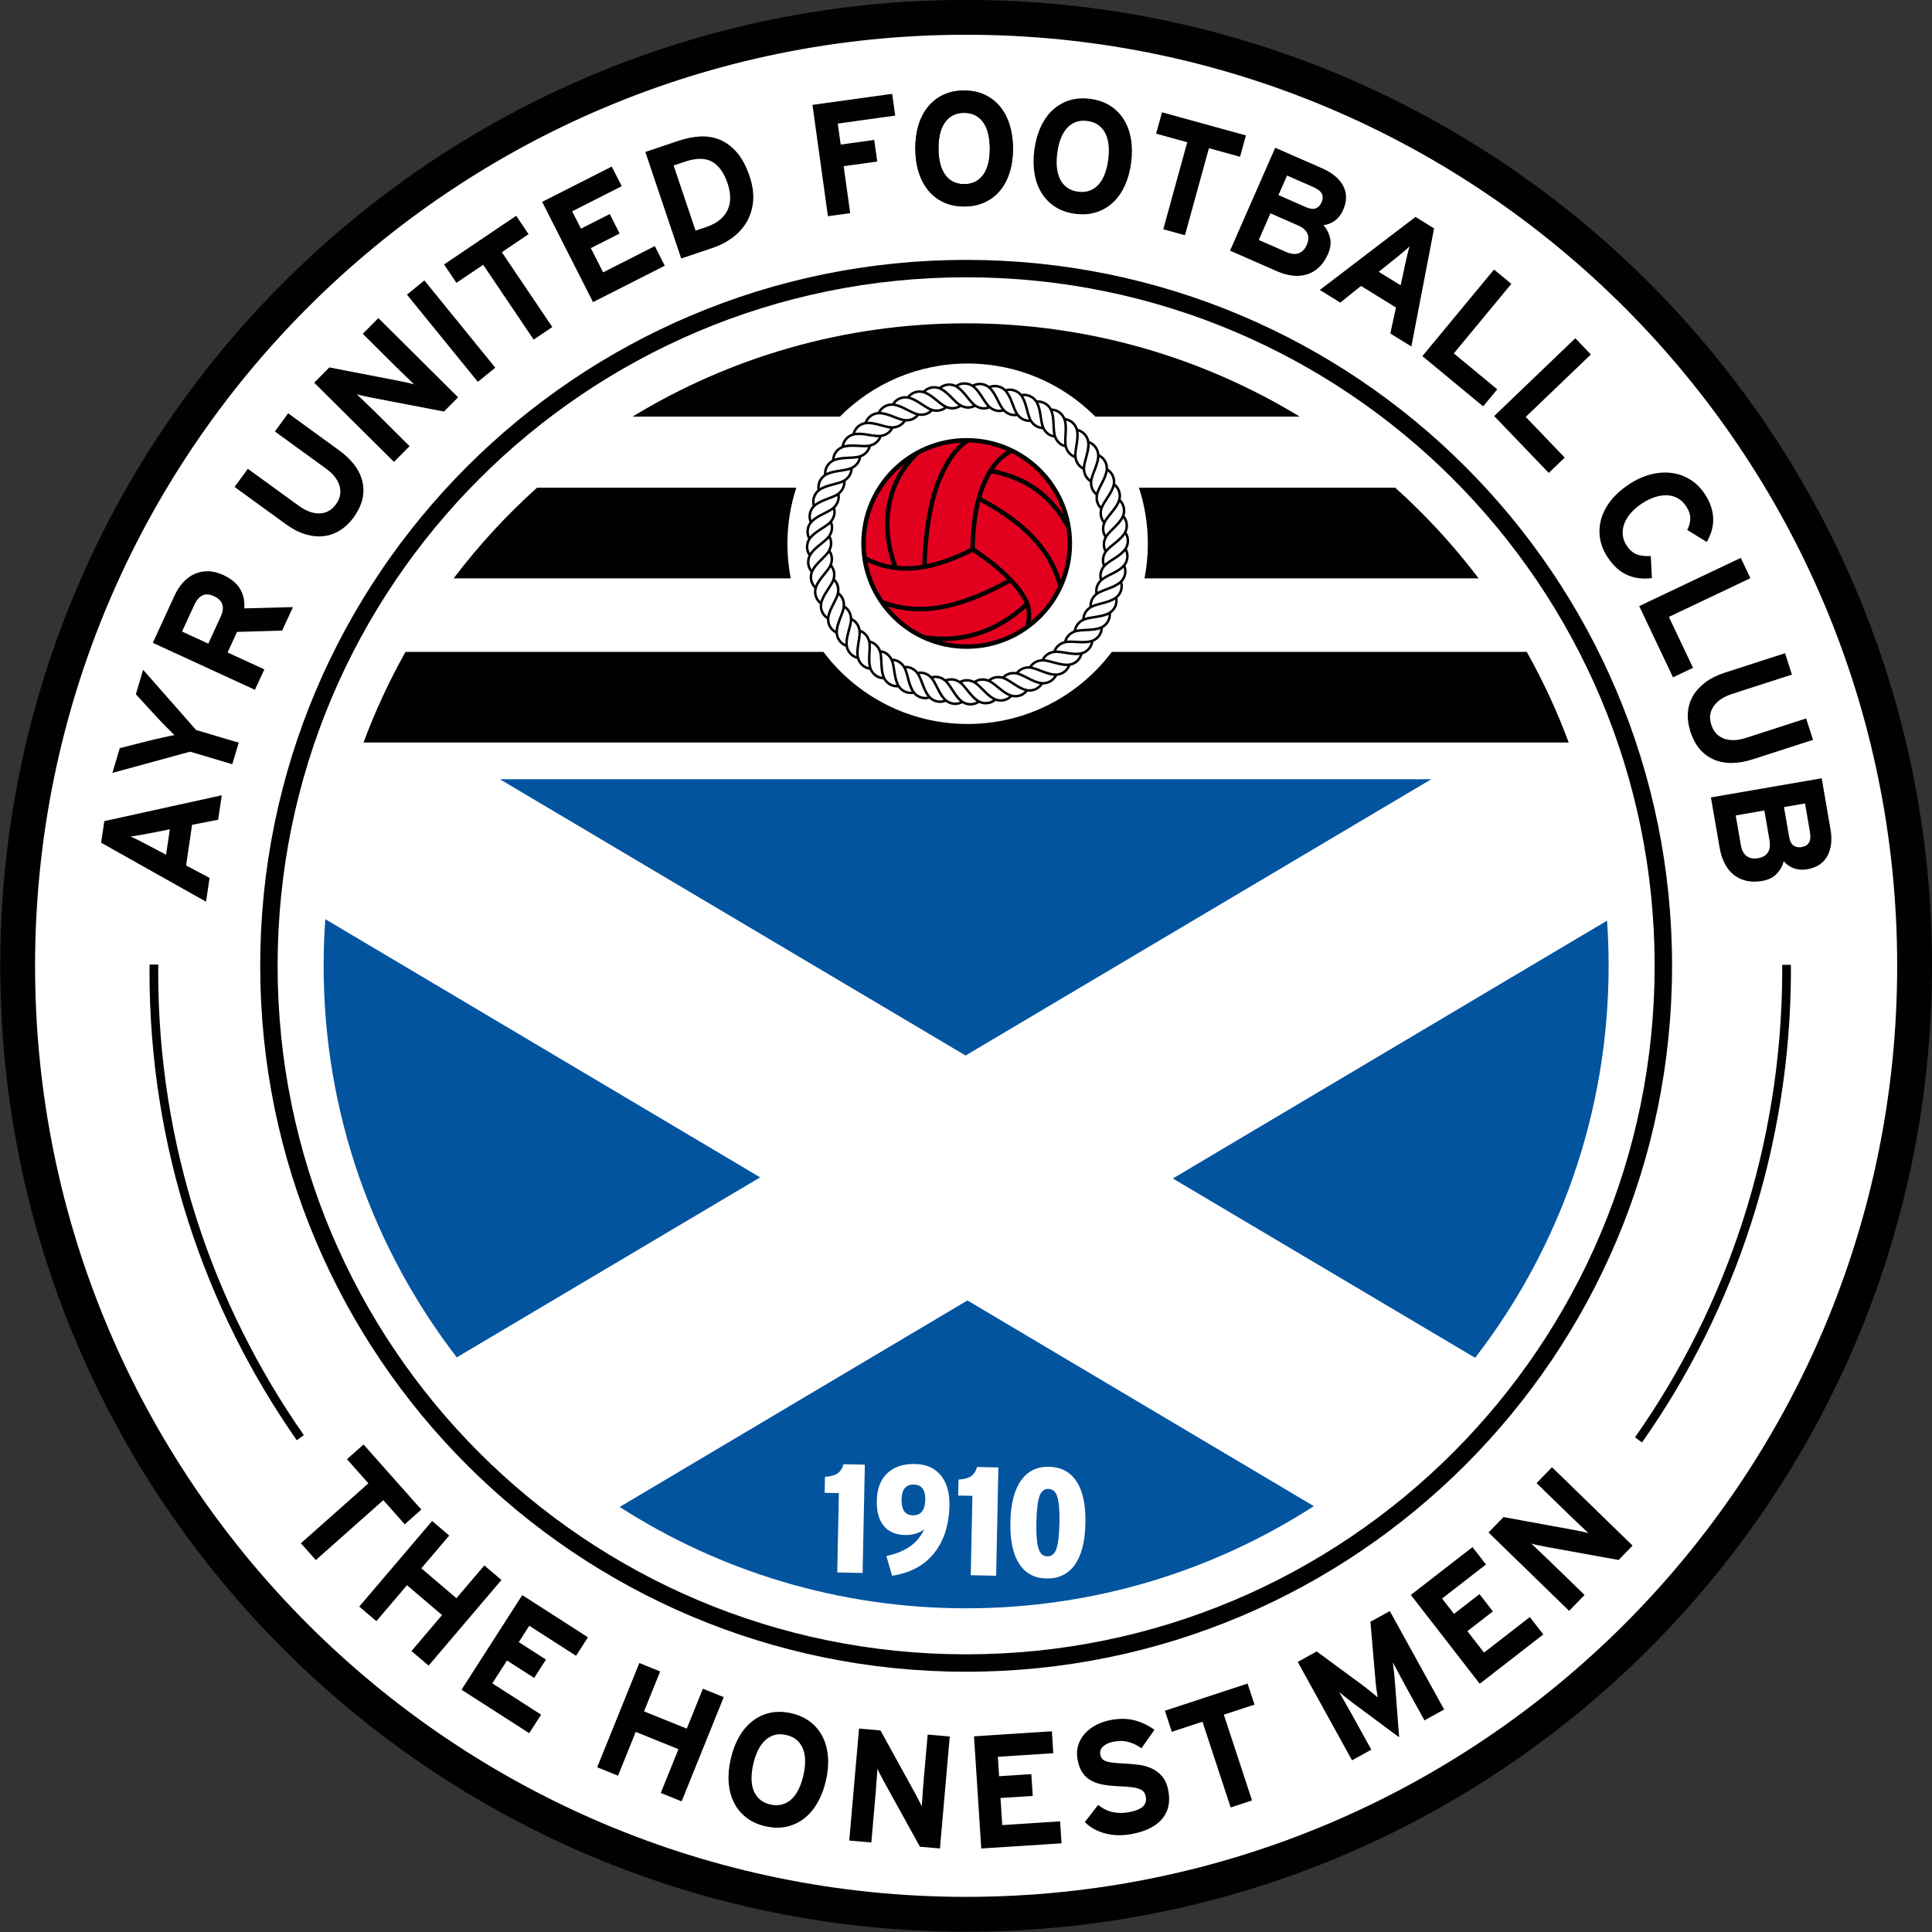
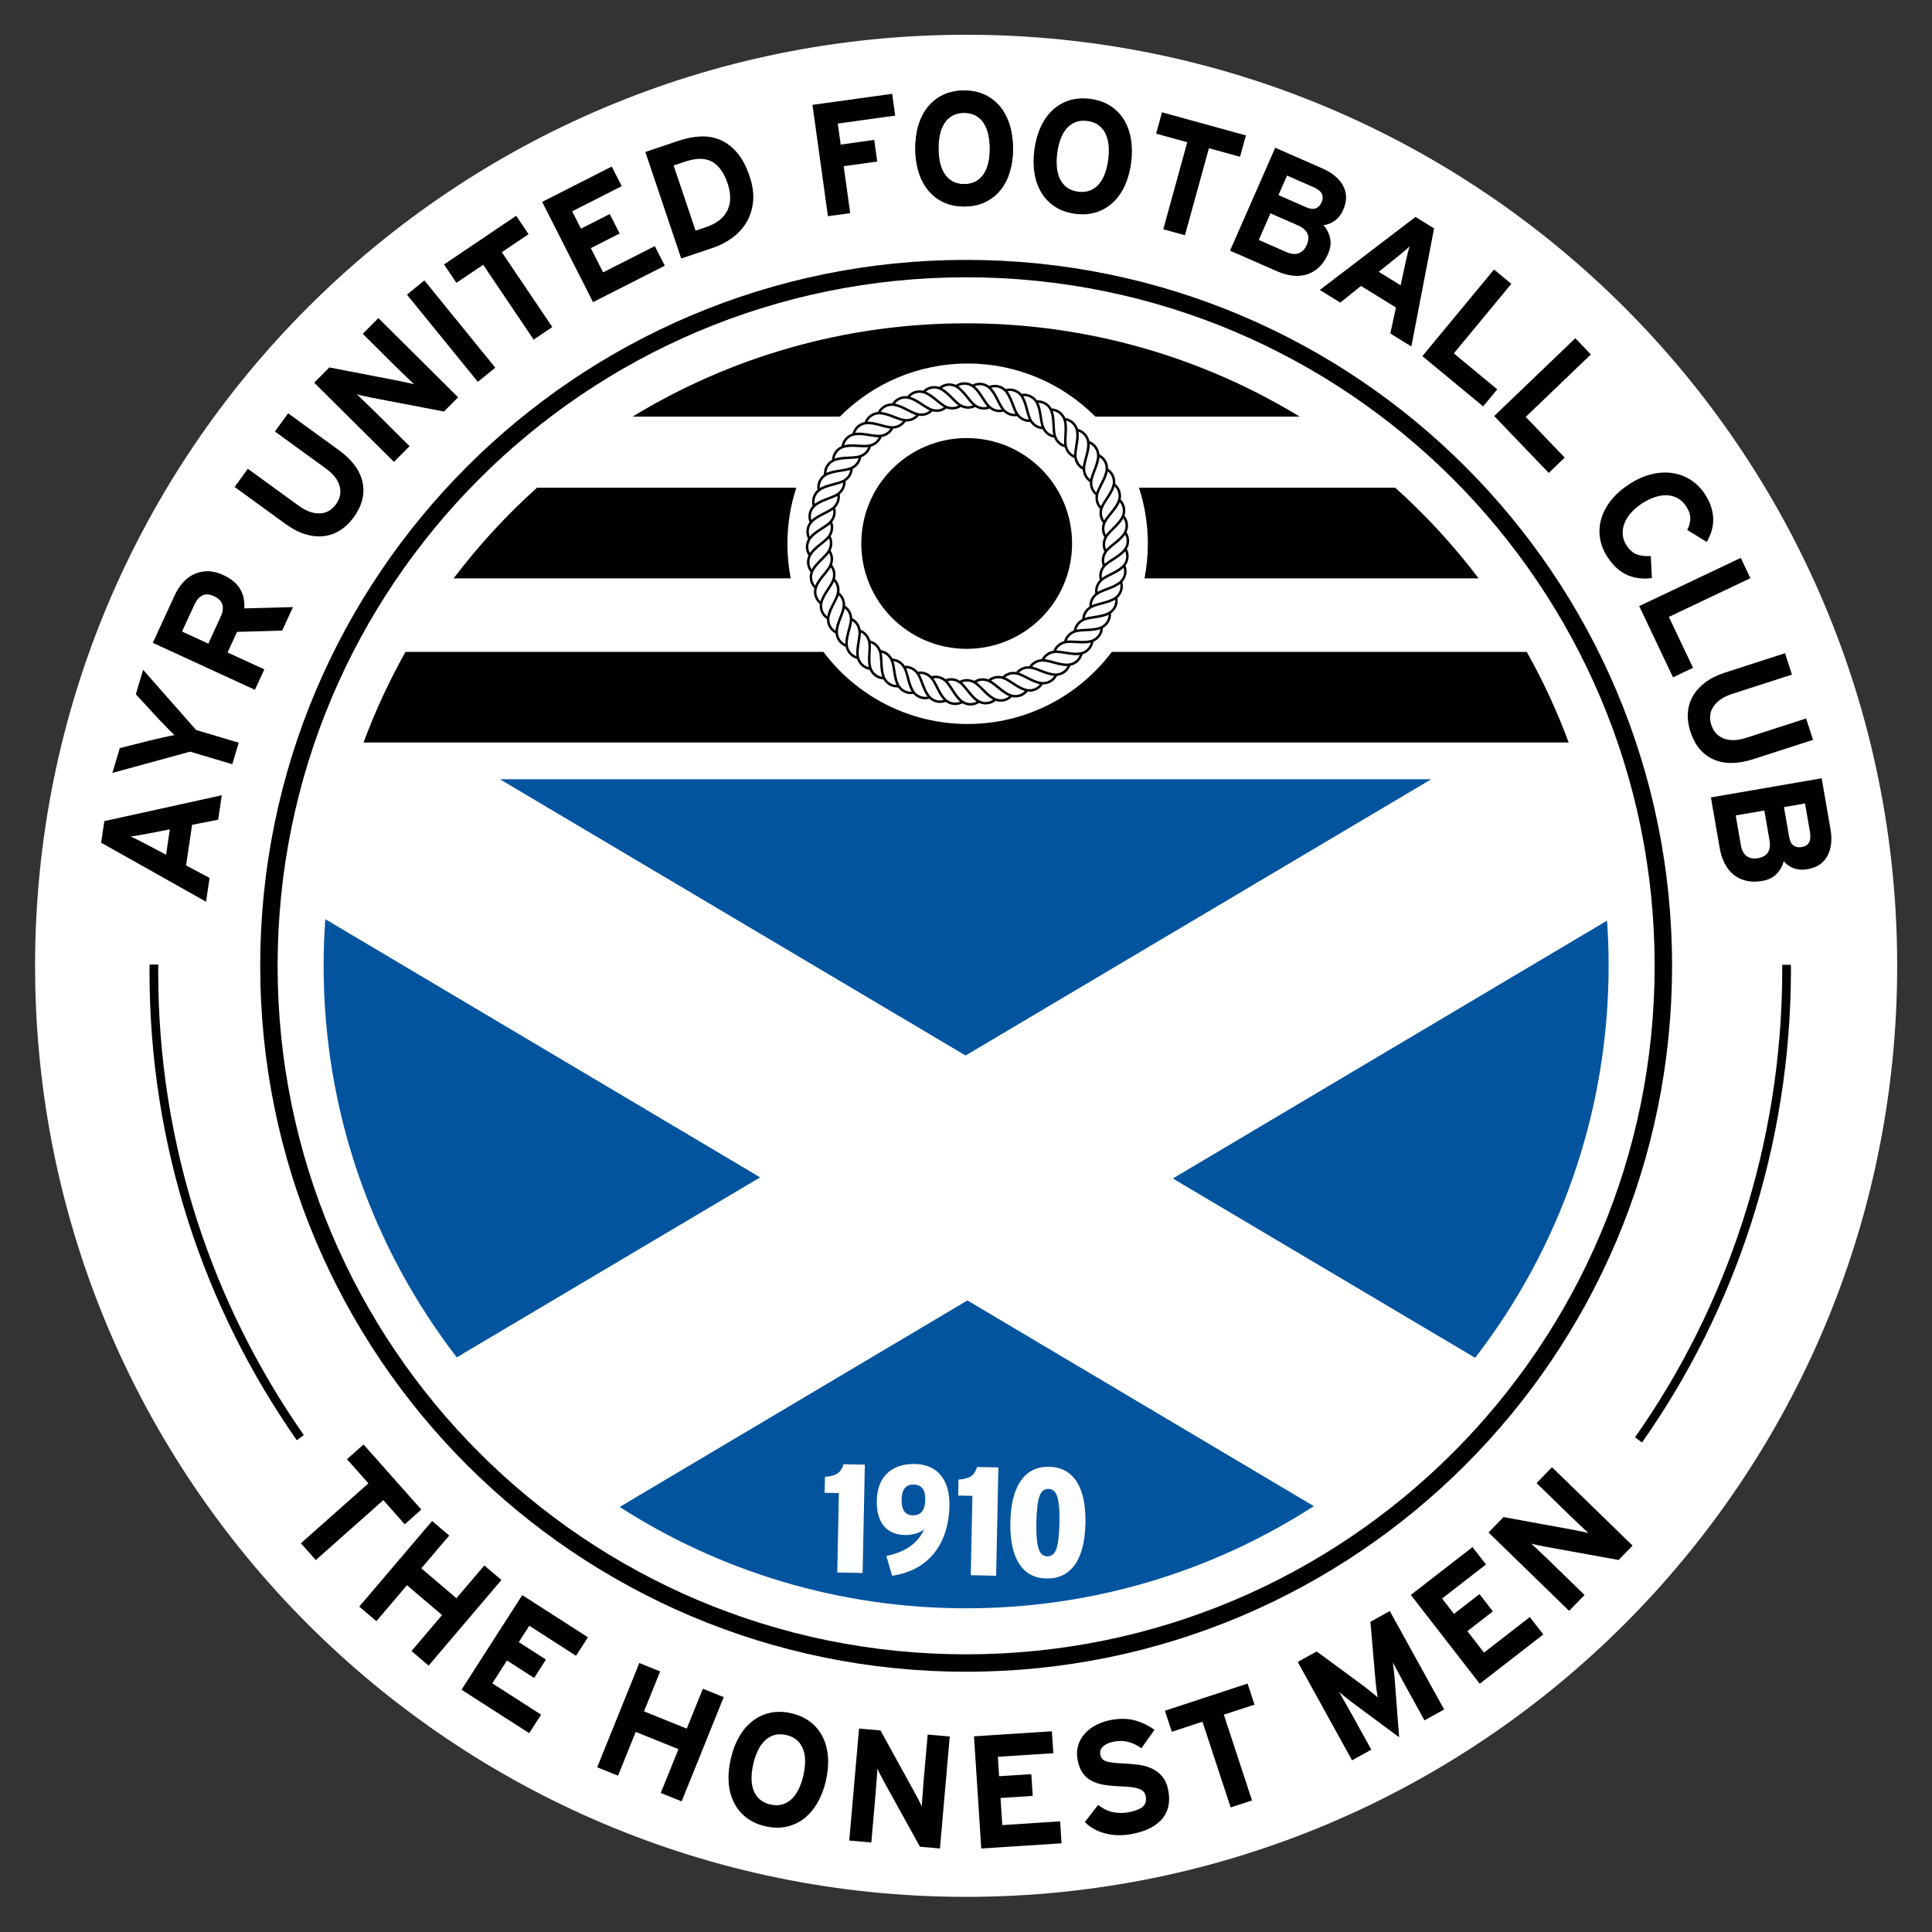
<svg xmlns="http://www.w3.org/2000/svg" width="300" height="300" viewBox="0 0 567 567">
  <rect x="0" y="0" width="567" height="567" fill="#333333" stroke="none" />
  <g>
-     <path style="stroke:none;fill-rule:evenodd;fill:#000200;fill-opacity:1" d="M 283.535 -0.02 C 440.09 -0.02 567.004 126.891 567.004 283.445 C 567.004 440 440.09 566.91 283.535 566.91 C 126.984 566.91 0.07 440 0.07 283.445 C 0.07 126.891 126.984 -0.02 283.535 -0.02 Z M 283.535 -0.02" />
    <path style="stroke:none;fill-rule:evenodd;fill:#fff;fill-opacity:1" d="M 283.535 10.199 C 434.445 10.199 556.781 132.535 556.781 283.445 C 556.781 434.352 434.445 556.688 283.535 556.688 C 132.629 556.688 10.293 434.352 10.293 283.445 C 10.293 132.535 132.629 10.199 283.535 10.199 Z M 283.535 10.199" />
    <path style="stroke:none;fill-rule:evenodd;fill:#000200;fill-opacity:1" d="M 283.535 76.27 C 397.961 76.27 490.715 169.023 490.715 283.445 C 490.715 397.863 397.961 490.621 283.535 490.621 C 169.117 490.621 76.363 397.863 76.363 283.445 C 76.363 169.023 169.117 76.27 283.535 76.27 Z M 283.535 76.27" />
    <path style="stroke:none;fill-rule:evenodd;fill:#fff;fill-opacity:1" d="M 283.535 81.379 C 395.133 81.379 485.602 171.848 485.602 283.445 C 485.602 395.043 395.133 485.508 283.535 485.508 C 171.938 485.508 81.473 395.043 81.473 283.445 C 81.473 171.848 171.938 81.379 283.535 81.379 Z M 283.535 81.379" />
    <path style="stroke:none;fill-rule:evenodd;fill:#000200;fill-opacity:1" d="M119.004 191.316 241.664 191.316C251.312 204.16 266.676 212.473 283.977 212.473 301.273 212.473 316.637 204.16 326.289 191.316L448.07 191.316C452.836 199.801 456.961 208.684 460.383 217.914L106.691 217.914C110.113 208.684 114.242 199.801 119.004 191.316ZM157.598 143.133 233.695 143.133C232.004 148.309 231.09 153.84 231.09 159.582 231.09 163.051 231.422 166.445 232.062 169.73L133.137 169.73C140.43 160.102 148.629 151.191 157.598 143.133ZM334.254 143.133 409.473 143.133C418.449 151.191 426.641 160.102 433.938 169.73L335.891 169.73C336.527 166.445 336.867 163.051 336.867 159.582 336.867 153.84 335.949 148.309 334.254 143.133ZM381.445 122.277 321.465 122.277C311.887 112.648 298.629 106.688 283.977 106.688 269.324 106.688 256.066 112.648 246.484 122.277L185.629 122.277C214.172 104.898 247.684 94.887 283.535 94.887 319.387 94.887 352.906 104.898 381.445 122.277ZM381.445 122.277" />
    <path style="stroke:none;fill-rule:evenodd;fill:#03549f;fill-opacity:1" d="M 146.703 228.691 L 420.039 228.691 L 283.371 309.77 Z M 223.09 345.531 L 134.051 398.355 C 109.555 366.539 94.977 326.695 94.977 283.445 C 94.977 278.84 95.145 274.273 95.469 269.754 Z M 471.633 270.188 C 471.941 274.566 472.094 278.988 472.094 283.445 C 472.094 326.754 457.477 366.652 432.922 398.488 L 344.199 345.859 Z M 385.578 442.02 C 356.164 460.992 321.133 472.004 283.535 472.004 C 246.094 472.004 211.195 461.086 181.859 442.258 L 283.922 381.652 Z M 385.578 442.02" />
    <path style="stroke:none;fill-rule:evenodd;fill:#000200;fill-opacity:1" d="M 257.797 120.609 C 258.613 119.195 260.203 118.336 261.828 118.371 L 262.047 118.078 C 263.004 116.762 264.672 116.074 266.273 116.273 L 266.504 116.02 C 267.594 114.809 269.324 114.297 270.898 114.664 L 271.156 114.434 C 272.367 113.344 274.141 113.016 275.672 113.547 L 275.949 113.348 C 277.27 112.387 279.066 112.25 280.531 112.938 L 280.836 112.766 C 282.242 111.949 284.047 112 285.43 112.836 L 285.746 112.699 C 287.234 112.035 289.023 112.27 290.312 113.25 L 290.641 113.145 C 292.191 112.641 293.945 113.062 295.129 114.168 L 295.465 114.098 C 297.055 113.758 298.754 114.363 299.812 115.586 L 300.156 115.555 C 301.777 115.383 303.406 116.16 304.336 117.488 L 304.676 117.488 C 306.305 117.488 307.84 118.434 308.621 119.852 L 308.965 119.887 C 310.59 120.059 312.016 121.156 312.645 122.648 L 312.98 122.723 C 314.574 123.059 315.883 124.305 316.352 125.852 L 316.68 125.961 C 318.23 126.465 319.398 127.836 319.703 129.426 L 320.02 129.566 C 321.508 130.23 322.527 131.715 322.664 133.328 L 322.965 133.504 C 324.379 134.316 325.23 135.902 325.199 137.52 L 325.477 137.727 C 326.797 138.684 327.484 140.348 327.285 141.953 L 327.539 142.188 C 328.754 143.277 329.262 145.008 328.895 146.582 L 329.121 146.84 C 330.215 148.051 330.539 149.824 330.008 151.352 L 330.215 151.633 C 331.172 152.953 331.309 154.75 330.621 156.215 L 330.797 156.516 C 331.605 157.926 331.559 159.727 330.723 161.113 L 330.859 161.43 C 331.523 162.918 331.285 164.703 330.309 165.996 L 330.414 166.324 C 330.922 167.875 330.496 169.625 329.391 170.809 L 329.461 171.145 C 329.797 172.738 329.195 174.438 327.973 175.496 L 328.004 175.84 C 328.176 177.461 327.398 179.086 326.07 180.012 L 326.066 180.359 C 326.066 181.988 325.129 183.523 323.711 184.305 L 323.672 184.648 C 323.504 186.27 322.398 187.699 320.91 188.328 L 320.84 188.664 C 320.496 190.258 319.254 191.562 317.711 192.035 L 317.598 192.363 C 317.094 193.91 315.723 195.082 314.133 195.387 L 313.992 195.703 C 313.328 197.191 311.84 198.211 310.23 198.348 L 310.055 198.645 C 309.238 200.055 307.656 200.914 306.039 200.883 L 305.836 201.16 C 304.879 202.48 303.211 203.168 301.602 202.969 L 301.371 203.223 C 300.281 204.434 298.551 204.941 296.977 204.574 L 296.719 204.805 C 295.508 205.895 293.734 206.223 292.211 205.691 L 291.926 205.895 C 290.605 206.852 288.809 206.992 287.344 206.305 L 287.047 206.477 C 285.633 207.289 283.836 207.242 282.445 206.406 L 282.129 206.543 C 280.641 207.207 278.855 206.969 277.562 205.992 L 277.234 206.098 C 275.684 206.602 273.934 206.18 272.754 205.07 L 272.414 205.145 C 270.816 205.48 269.121 204.879 268.062 203.652 L 267.719 203.688 C 266.098 203.859 264.473 203.082 263.547 201.754 L 263.199 201.754 C 261.57 201.75 260.035 200.809 259.254 199.391 L 258.91 199.355 C 257.289 199.184 255.863 198.086 255.23 196.594 L 254.895 196.52 C 253.301 196.18 251.992 194.938 251.523 193.391 L 251.195 193.281 C 249.645 192.777 248.477 191.406 248.172 189.816 L 247.855 189.676 C 246.367 189.012 245.348 187.527 245.215 185.914 L 244.91 185.738 C 243.504 184.922 242.645 183.34 242.676 181.723 L 242.395 181.516 C 241.078 180.559 240.391 178.895 240.59 177.285 L 240.336 177.055 C 239.129 175.965 238.613 174.234 238.98 172.66 L 238.754 172.402 C 237.66 171.191 237.34 169.418 237.863 167.891 L 237.66 167.609 C 236.711 166.289 236.566 164.492 237.254 163.027 L 237.086 162.727 C 236.266 161.316 236.316 159.516 237.152 158.129 L 237.012 157.812 C 236.352 156.324 236.59 154.539 237.562 153.246 L 237.461 152.918 C 236.961 151.367 237.379 149.617 238.484 148.434 L 238.414 148.094 C 238.078 146.504 238.68 144.805 239.902 143.746 L 239.867 143.398 C 239.699 141.781 240.477 140.156 241.805 139.23 L 241.805 138.883 C 241.805 137.254 242.754 135.719 244.172 134.938 L 244.203 134.594 C 244.379 132.973 245.473 131.543 246.965 130.914 L 247.035 130.574 C 247.379 128.984 248.617 127.676 250.172 127.207 L 250.273 126.879 C 250.781 125.328 252.152 124.16 253.742 123.855 L 253.883 123.539 C 254.547 122.055 256.023 121.039 257.629 120.895 Z M 262.672 118.457 C 264.781 118.836 266.82 120.305 268.758 121.043 C 270.172 121.582 271.727 121.422 272.871 120.453 C 272.77 120.41 272.672 120.363 272.57 120.312 C 270.684 119.355 268.395 117.336 266.285 117.012 C 264.934 116.805 263.496 117.359 262.672 118.457 Z M 273.652 120.723 C 272.574 121.82 271.102 122.234 269.648 122.023 C 268.688 123.215 267.27 123.773 265.805 123.711 C 264.973 125.004 263.617 125.711 262.152 125.805 C 261.461 127.176 260.184 128.023 258.734 128.266 C 258.191 129.703 257.012 130.68 255.598 131.074 C 255.203 132.559 254.133 133.652 252.77 134.191 C 252.531 135.711 251.586 136.91 250.281 137.59 C 250.211 139.125 249.387 140.414 248.164 141.227 C 248.246 142.762 247.566 144.133 246.438 145.07 C 246.68 146.586 246.148 148.02 245.121 149.066 C 245.523 150.551 245.141 152.031 244.23 153.184 C 244.785 154.617 244.562 156.129 243.773 157.371 C 244.477 158.738 244.414 160.266 243.758 161.578 C 244.602 162.867 244.695 164.391 244.184 165.77 C 245.156 166.961 245.41 168.469 245.047 169.891 C 246.137 170.973 246.547 172.445 246.336 173.898 C 247.527 174.863 248.09 176.285 248.031 177.754 C 249.32 178.586 250.027 179.941 250.121 181.406 C 251.492 182.098 252.34 183.371 252.586 184.82 C 254.02 185.367 254.996 186.547 255.391 187.961 C 256.879 188.352 257.969 189.422 258.508 190.789 C 260.027 191.023 261.227 191.973 261.906 193.277 C 263.441 193.352 264.73 194.172 265.547 195.395 C 267.078 195.309 268.449 195.988 269.387 197.121 C 270.902 196.875 272.34 197.41 273.383 198.438 C 274.867 198.035 276.348 198.414 277.504 199.328 C 278.934 198.77 280.445 198.996 281.688 199.785 C 283.051 199.082 284.578 199.145 285.895 199.797 C 287.18 198.957 288.711 198.863 290.09 199.375 C 291.273 198.402 292.781 198.148 294.211 198.512 C 295.289 197.422 296.762 197.012 298.215 197.227 C 299.18 196.027 300.598 195.469 302.07 195.527 C 302.902 194.238 304.254 193.527 305.723 193.438 C 306.414 192.066 307.688 191.219 309.137 190.973 C 309.684 189.535 310.863 188.562 312.277 188.168 C 312.672 186.684 313.738 185.59 315.105 185.047 C 315.34 183.531 316.289 182.332 317.594 181.652 C 317.672 180.117 318.488 178.828 319.715 178.012 C 319.629 176.48 320.305 175.109 321.438 174.172 C 321.191 172.656 321.727 171.223 322.754 170.172 C 322.352 168.691 322.73 167.211 323.645 166.059 C 323.09 164.625 323.312 163.113 324.102 161.871 C 323.398 160.508 323.465 158.977 324.117 157.66 C 323.273 156.375 323.176 154.852 323.691 153.473 C 322.719 152.281 322.465 150.773 322.836 149.352 C 321.738 148.27 321.328 146.797 321.547 145.34 C 320.344 144.379 319.785 142.957 319.844 141.488 C 318.555 140.656 317.844 139.301 317.754 137.836 C 316.383 137.145 315.535 135.867 315.289 134.418 C 313.855 133.875 312.879 132.695 312.484 131.277 C 311.004 130.887 309.906 129.82 309.367 128.449 C 307.848 128.219 306.648 127.266 305.969 125.965 C 304.434 125.891 303.145 125.07 302.328 123.844 C 300.797 123.934 299.426 123.25 298.488 122.117 C 296.973 122.367 295.539 121.832 294.488 120.801 C 293.008 121.207 291.527 120.828 290.379 119.91 C 288.941 120.469 287.43 120.246 286.188 119.457 C 284.824 120.16 283.297 120.098 281.977 119.441 C 280.691 120.285 279.172 120.379 277.789 119.867 C 276.598 120.84 275.086 121.094 273.652 120.723 Z M 277.035 119.516 C 276.938 119.461 276.84 119.402 276.742 119.34 C 274.965 118.191 272.898 115.941 270.84 115.398 C 269.52 115.055 268.047 115.449 267.102 116.445 C 269.172 117.039 271.047 118.723 272.902 119.66 C 274.242 120.34 275.797 120.352 277.035 119.516 Z M 281.266 119.016 C 281.172 118.949 281.086 118.879 280.992 118.809 C 279.344 117.48 277.527 115.027 275.531 114.273 C 274.258 113.793 272.746 114.031 271.711 114.922 C 273.699 115.727 275.391 117.598 277.141 118.727 C 278.398 119.543 279.945 119.715 281.266 119.016 Z M 285.523 118.961 C 285.438 118.883 285.355 118.805 285.273 118.723 C 283.773 117.23 282.223 114.602 280.316 113.641 C 279.098 113.031 277.574 113.109 276.445 113.891 C 278.344 114.898 279.828 116.934 281.453 118.238 C 282.621 119.184 284.137 119.516 285.523 118.961 Z M 289.766 119.348 C 289.688 119.266 289.613 119.176 289.539 119.086 C 288.203 117.445 286.938 114.668 285.145 113.516 C 283.996 112.781 282.469 112.699 281.266 113.355 C 283.051 114.559 284.312 116.738 285.789 118.207 C 286.855 119.266 288.328 119.754 289.766 119.348 Z M 293.945 120.18 C 293.879 120.086 293.809 119.992 293.746 119.895 C 292.59 118.125 291.621 115.23 289.961 113.895 C 288.891 113.043 287.383 112.805 286.117 113.332 C 287.766 114.715 288.797 117.012 290.109 118.629 C 291.055 119.793 292.473 120.434 293.945 120.18 Z M 298.012 121.441 C 297.953 121.34 297.898 121.242 297.844 121.137 C 296.879 119.254 296.219 116.277 294.703 114.773 C 293.734 113.816 292.258 113.418 290.941 113.812 C 292.438 115.359 293.223 117.754 294.359 119.496 C 295.18 120.754 296.52 121.539 298.012 121.441 Z M 301.926 123.121 C 301.879 123.016 301.836 122.91 301.797 122.801 C 301.027 120.828 300.68 117.797 299.336 116.145 C 298.469 115.09 297.039 114.543 295.691 114.793 C 297.02 116.488 297.547 118.953 298.496 120.805 C 299.18 122.145 300.434 123.062 301.926 123.121 Z M 305.641 125.199 C 305.605 125.09 305.57 124.98 305.547 124.871 C 304.988 122.828 304.965 119.777 303.797 117.992 C 303.047 116.855 301.68 116.16 300.312 116.27 C 301.453 118.094 301.723 120.598 302.477 122.539 C 303.016 123.941 304.164 124.988 305.641 125.199 Z M 309.121 127.656 C 309.098 127.547 309.074 127.434 309.055 127.316 C 308.719 125.23 309.012 122.191 308.035 120.297 C 307.406 119.086 306.129 118.25 304.754 118.219 C 305.699 120.152 305.703 122.672 306.254 124.684 C 306.641 126.133 307.672 127.293 309.121 127.656 Z M 312.324 130.465 C 312.312 130.352 312.301 130.238 312.297 130.121 C 312.18 128.008 312.785 125.02 312.012 123.031 C 311.516 121.762 310.328 120.797 308.969 120.621 C 309.711 122.645 309.449 125.148 309.777 127.207 C 310.016 128.688 310.922 129.949 312.324 130.465 Z M 315.215 133.594 C 315.215 133.477 315.219 133.363 315.223 133.246 C 315.328 131.137 316.246 128.223 315.684 126.164 C 315.324 124.852 314.242 123.77 312.906 123.449 C 313.43 125.539 312.91 128.004 313.023 130.086 C 313.105 131.582 313.879 132.934 315.215 133.594 Z M 317.766 137.004 C 317.777 136.891 317.789 136.777 317.809 136.66 C 318.133 134.574 319.348 131.773 319.008 129.668 C 318.785 128.32 317.824 127.133 316.531 126.676 C 316.836 128.809 316.055 131.207 315.953 133.285 C 315.879 134.785 316.504 136.211 317.766 137.004 Z M 319.945 140.664 C 319.965 140.551 319.992 140.441 320.023 140.328 C 320.566 138.285 322.066 135.625 321.945 133.496 C 321.867 132.137 321.035 130.852 319.797 130.266 C 319.871 132.414 318.852 134.719 318.531 136.777 C 318.297 138.262 318.77 139.742 319.945 140.664 Z M 321.727 144.531 C 321.762 144.422 321.801 144.312 321.84 144.207 C 322.594 142.23 324.367 139.742 324.469 137.613 C 324.531 136.25 323.84 134.887 322.672 134.172 C 322.52 136.32 321.262 138.508 320.727 140.52 C 320.344 141.969 320.656 143.492 321.727 144.531 Z M 323.098 148.566 C 323.145 148.461 323.191 148.355 323.246 148.254 C 324.199 146.367 326.223 144.078 326.547 141.969 C 326.754 140.621 326.203 139.195 325.113 138.363 C 324.742 140.48 323.266 142.523 322.523 144.469 C 321.988 145.871 322.141 147.418 323.098 148.566 Z M 324.039 152.719 C 324.098 152.617 324.156 152.52 324.219 152.422 C 325.367 150.648 327.613 148.582 328.156 146.52 C 328.504 145.203 328.109 143.723 327.109 142.781 C 326.52 144.852 324.84 146.727 323.895 148.586 C 323.215 149.926 323.211 151.477 324.039 152.719 Z M 324.547 156.949 C 324.609 156.855 324.676 156.762 324.754 156.672 C 326.078 155.027 328.527 153.207 329.285 151.215 C 329.766 149.938 329.527 148.43 328.633 147.387 C 327.828 149.383 325.965 151.074 324.836 152.824 C 324.016 154.082 323.844 155.629 324.547 156.949 Z M 324.598 161.207 C 324.672 161.121 324.754 161.039 324.84 160.957 C 326.324 159.457 328.953 157.906 329.914 156 C 330.527 154.781 330.445 153.254 329.672 152.125 C 328.66 154.027 326.629 155.512 325.316 157.133 C 324.379 158.305 324.047 159.82 324.598 161.207 Z M 324.215 165.449 C 324.297 165.371 324.379 165.297 324.469 165.223 C 326.109 163.887 328.887 162.621 330.039 160.828 C 330.777 159.68 330.859 158.152 330.199 156.949 C 329.004 158.73 326.82 159.996 325.352 161.473 C 324.289 162.535 323.801 164.012 324.215 165.449 Z M 323.379 169.625 C 323.473 169.559 323.566 169.492 323.664 169.43 C 325.434 168.273 328.328 167.301 329.664 165.641 C 330.516 164.574 330.754 163.062 330.227 161.797 C 328.844 163.449 326.547 164.477 324.93 165.793 C 323.766 166.738 323.129 168.156 323.379 169.625 Z M 322.117 173.695 C 322.215 173.637 322.316 173.582 322.422 173.527 C 324.301 172.562 327.281 171.898 328.781 170.387 C 329.742 169.418 330.137 167.938 329.746 166.625 C 328.199 168.121 325.805 168.906 324.059 170.043 C 322.801 170.863 322.016 172.203 322.117 173.695 Z M 320.438 177.609 C 320.547 177.562 320.648 177.516 320.754 177.473 C 322.727 176.711 325.762 176.363 327.41 175.016 C 328.469 174.152 329.016 172.723 328.762 171.375 C 327.066 172.703 324.602 173.23 322.754 174.18 C 321.414 174.863 320.492 176.117 320.438 177.609 Z M 318.355 181.324 C 318.465 181.289 318.574 181.254 318.688 181.223 C 320.727 180.672 323.781 180.645 325.562 179.473 C 326.703 178.727 327.398 177.363 327.289 175.996 C 325.465 177.137 322.961 177.406 321.016 178.156 C 319.617 178.699 318.566 179.848 318.355 181.324 Z M 315.898 184.805 C 316.012 184.777 316.129 184.758 316.238 184.738 C 318.324 184.402 321.367 184.691 323.262 183.719 C 324.473 183.09 325.305 181.809 325.34 180.438 C 323.406 181.383 320.887 181.387 318.879 181.93 C 317.426 182.324 316.266 183.355 315.898 184.805 Z M 313.094 188.008 C 313.211 187.992 313.32 187.984 313.438 187.977 C 315.547 187.863 318.539 188.469 320.527 187.695 C 321.797 187.199 322.758 186.012 322.938 184.652 C 320.914 185.387 318.406 185.129 316.352 185.461 C 314.867 185.699 313.605 186.605 313.094 188.008 Z M 309.965 190.898 C 310.078 190.898 310.195 190.898 310.312 190.906 C 312.422 191.012 315.34 191.926 317.391 191.367 C 318.711 191.008 319.789 189.926 320.105 188.59 C 318.02 189.113 315.551 188.594 313.473 188.707 C 311.973 188.789 310.621 189.559 309.965 190.898 Z M 306.555 193.449 C 306.672 193.457 306.781 193.473 306.895 193.492 C 308.984 193.816 311.785 195.031 313.891 194.688 C 315.234 194.469 316.426 193.508 316.879 192.215 C 314.754 192.512 312.352 191.738 310.27 191.637 C 308.77 191.559 307.348 192.184 306.555 193.449 Z M 302.895 195.629 C 303.004 195.648 303.117 195.676 303.23 195.707 C 305.273 196.25 307.93 197.75 310.059 197.629 C 311.422 197.551 312.703 196.715 313.297 195.477 C 311.141 195.555 308.84 194.535 306.781 194.215 C 305.297 193.98 303.816 194.453 302.895 195.629 Z M 299.023 197.41 C 299.133 197.445 299.242 197.484 299.352 197.523 C 301.328 198.277 303.812 200.047 305.945 200.152 C 307.305 200.215 308.672 199.52 309.383 198.352 C 307.238 198.199 305.051 196.945 303.039 196.41 C 301.59 196.023 300.066 196.34 299.023 197.41 Z M 294.992 198.781 C 295.098 198.828 295.203 198.875 295.305 198.926 C 297.191 199.883 299.48 201.906 301.59 202.23 C 302.934 202.434 304.363 201.887 305.195 200.797 C 303.078 200.426 301.035 198.949 299.09 198.207 C 297.688 197.672 296.137 197.824 294.992 198.781 Z M 290.84 199.723 C 290.938 199.777 291.035 199.84 291.133 199.902 C 292.91 201.047 294.973 203.297 297.035 203.84 C 298.355 204.188 299.836 203.789 300.773 202.793 C 298.711 202.203 296.828 200.52 294.973 199.578 C 293.633 198.898 292.078 198.891 290.84 199.723 Z M 286.609 200.223 C 286.703 200.289 286.797 200.359 286.883 200.434 C 288.531 201.762 290.348 204.211 292.344 204.969 C 293.617 205.449 295.129 205.211 296.172 204.316 C 294.176 203.512 292.484 201.645 290.734 200.516 C 289.473 199.699 287.93 199.527 286.609 200.223 Z M 282.352 200.281 C 282.438 200.355 282.52 200.434 282.602 200.516 C 284.102 202.008 285.652 204.637 287.555 205.598 C 288.773 206.211 290.301 206.129 291.43 205.352 C 289.531 204.344 288.047 202.309 286.426 201 C 285.254 200.059 283.734 199.727 282.352 200.281 Z M 278.109 199.891 C 278.188 199.977 278.262 200.062 278.34 200.152 C 279.672 201.793 280.938 204.57 282.73 205.723 C 283.879 206.461 285.406 206.539 286.609 205.883 C 284.824 204.684 283.559 202.504 282.09 201.035 C 281.02 199.973 279.547 199.484 278.109 199.891 Z M 273.93 199.062 C 274.004 199.156 274.066 199.25 274.129 199.344 C 275.285 201.117 276.254 204.012 277.922 205.344 C 278.984 206.199 280.492 206.438 281.758 205.91 C 280.109 204.527 279.078 202.227 277.766 200.613 C 276.816 199.449 275.402 198.809 273.93 199.062 Z M 269.863 197.801 C 269.922 197.898 269.977 198 270.031 198.102 C 270.992 199.984 271.656 202.965 273.172 204.465 C 274.141 205.426 275.617 205.82 276.934 205.43 C 275.438 203.883 274.652 201.488 273.516 199.742 C 272.695 198.484 271.352 197.699 269.863 197.801 Z M 265.949 196.121 C 265.996 196.223 266.047 196.332 266.086 196.438 C 266.844 198.41 267.195 201.445 268.547 203.094 C 269.406 204.152 270.84 204.699 272.184 204.445 C 270.855 202.75 270.328 200.285 269.379 198.434 C 268.691 197.098 267.441 196.176 265.949 196.121 Z M 262.23 194.039 C 262.27 194.148 262.301 194.258 262.336 194.371 C 262.883 196.41 262.914 199.465 264.086 201.246 C 264.836 202.387 266.195 203.082 267.562 202.969 C 266.422 201.148 266.152 198.641 265.402 196.699 C 264.859 195.297 263.715 194.25 262.23 194.039 Z M 258.754 191.582 C 258.777 191.695 258.801 191.809 258.82 191.922 C 259.152 194.008 258.863 197.047 259.84 198.945 C 260.465 200.156 261.754 200.988 263.117 201.02 C 262.176 199.09 262.172 196.57 261.629 194.559 C 261.234 193.109 260.199 191.949 258.754 191.582 Z M 255.551 188.773 C 255.562 188.891 255.574 189.004 255.578 189.117 C 255.695 191.23 255.09 194.223 255.863 196.211 C 256.355 197.48 257.547 198.441 258.906 198.617 C 258.172 196.598 258.426 194.09 258.098 192.035 C 257.859 190.551 256.953 189.289 255.551 188.773 Z M 252.656 185.648 C 252.66 185.762 252.656 185.879 252.652 185.992 C 252.547 188.105 251.629 191.02 252.191 193.074 C 252.551 194.391 253.633 195.473 254.965 195.789 C 254.445 193.703 254.965 191.234 254.852 189.156 C 254.77 187.656 254.004 186.305 252.656 185.648 Z M 250.109 182.234 C 250.098 182.352 250.09 182.465 250.066 182.578 C 249.738 184.668 248.527 187.469 248.867 189.574 C 249.09 190.918 250.051 192.109 251.344 192.562 C 251.047 190.434 251.816 188.035 251.922 185.957 C 251.996 184.453 251.371 183.031 250.109 182.234 Z M 247.93 178.574 C 247.906 178.688 247.883 178.801 247.852 178.91 C 247.309 180.957 245.809 183.613 245.93 185.742 C 246.008 187.105 246.84 188.387 248.078 188.977 C 248.004 186.824 249.023 184.52 249.344 182.465 C 249.578 180.98 249.105 179.5 247.93 178.574 Z M 246.145 174.707 C 246.113 174.816 246.074 174.926 246.031 175.035 C 245.277 177.012 243.508 179.496 243.406 181.629 C 243.344 182.992 244.035 184.352 245.211 185.066 C 245.355 182.922 246.613 180.734 247.145 178.723 C 247.531 177.27 247.219 175.75 246.145 174.707 Z M 244.777 170.676 C 244.73 170.781 244.684 170.887 244.629 170.988 C 243.672 172.875 241.652 175.164 241.328 177.27 C 241.121 178.621 241.672 180.047 242.762 180.879 C 243.133 178.758 244.609 176.719 245.352 174.773 C 245.887 173.367 245.73 171.82 244.777 170.676 Z M 243.84 166.523 C 243.777 166.621 243.719 166.719 243.656 166.816 C 242.508 168.594 240.262 170.656 239.719 172.719 C 239.371 174.039 239.766 175.516 240.762 176.457 C 241.355 174.391 243.035 172.512 243.977 170.656 C 244.656 169.316 244.672 167.762 243.84 166.523 Z M 243.336 162.293 C 243.266 162.387 243.199 162.477 243.129 162.566 C 241.797 164.215 239.348 166.031 238.59 168.027 C 238.105 169.301 238.348 170.812 239.238 171.852 C 240.047 169.859 241.914 168.168 243.047 166.418 C 243.859 165.156 244.031 163.613 243.336 162.293 Z M 243.277 158.031 C 243.199 158.117 243.121 158.203 243.047 158.285 C 241.547 159.785 238.922 161.336 237.965 163.238 C 237.344 164.461 237.426 165.984 238.211 167.113 C 239.215 165.215 241.254 163.727 242.555 162.109 C 243.504 160.938 243.836 159.418 243.277 158.031 Z M 243.664 153.793 C 243.586 153.867 243.492 153.945 243.406 154.016 C 241.762 155.352 238.988 156.621 237.836 158.414 C 237.094 159.562 237.016 161.09 237.672 162.293 C 238.879 160.508 241.055 159.242 242.523 157.77 C 243.59 156.703 244.07 155.227 243.664 153.793 Z M 244.496 149.613 C 244.402 149.684 244.309 149.746 244.215 149.812 C 242.438 150.969 239.547 151.938 238.215 153.602 C 237.359 154.668 237.121 156.176 237.648 157.441 C 239.031 155.793 241.328 154.762 242.945 153.449 C 244.109 152.5 244.754 151.086 244.496 149.613 Z M 245.758 145.547 C 245.656 145.605 245.559 145.66 245.461 145.711 C 243.57 146.676 240.594 147.34 239.094 148.855 C 238.129 149.824 237.738 151.301 238.129 152.613 C 239.676 151.121 242.07 150.336 243.812 149.199 C 245.074 148.379 245.855 147.035 245.758 145.547 Z M 247.438 141.633 C 247.336 141.68 247.227 141.723 247.121 141.766 C 245.145 142.527 242.113 142.879 240.465 144.227 C 239.406 145.09 238.859 146.52 239.113 147.863 C 240.809 146.539 243.27 146.012 245.121 145.062 C 246.465 144.375 247.379 143.125 247.438 141.633 Z M 249.516 137.914 C 249.41 137.953 249.301 137.984 249.188 138.016 C 247.145 138.566 244.094 138.598 242.309 139.766 C 241.172 140.516 240.477 141.879 240.59 143.242 C 242.41 142.102 244.914 141.836 246.855 141.086 C 248.258 140.543 249.305 139.395 249.516 137.914 Z M 251.977 134.438 C 251.863 134.461 251.754 134.484 251.637 134.5 C 249.547 134.836 246.508 134.547 244.613 135.523 C 243.398 136.148 242.57 137.43 242.535 138.801 C 244.469 137.859 246.988 137.852 248.996 137.309 C 250.449 136.918 251.609 135.883 251.977 134.438 Z M 254.781 131.234 C 254.672 131.246 254.555 131.258 254.438 131.262 C 252.324 131.379 249.34 130.773 247.348 131.547 C 246.074 132.039 245.113 133.23 244.938 134.59 C 246.965 133.852 249.465 134.109 251.52 133.781 C 253.004 133.543 254.27 132.637 254.781 131.234 Z M 257.91 128.34 C 257.797 128.344 257.68 128.34 257.566 128.336 C 255.449 128.227 252.539 127.312 250.484 127.875 C 249.164 128.234 248.09 129.316 247.77 130.648 C 249.855 130.129 252.32 130.648 254.398 130.531 C 255.902 130.449 257.254 129.68 257.91 128.34 Z M 261.32 125.793 C 261.211 125.781 261.094 125.766 260.98 125.75 C 258.887 125.422 256.09 124.211 253.984 124.551 C 252.637 124.773 251.449 125.734 250.996 127.027 C 253.129 126.727 255.523 127.5 257.602 127.605 C 259.102 127.68 260.527 127.055 261.32 125.793 Z M 264.98 123.613 C 264.871 123.59 264.758 123.562 264.645 123.535 C 262.602 122.992 259.941 121.492 257.812 121.613 C 256.449 121.691 255.172 122.523 254.586 123.762 C 256.73 123.688 259.035 124.707 261.094 125.027 C 262.578 125.258 264.059 124.785 264.98 123.613 Z M 268.84 121.84 C 268.723 121.809 268.609 121.77 268.504 121.727 C 266.523 120.973 264.035 119.207 261.906 119.105 C 260.547 119.039 259.191 119.73 258.477 120.891 C 260.629 121.035 262.816 122.293 264.836 122.828 C 266.281 123.215 267.797 122.902 268.84 121.84 Z M 268.84 121.84" />
    <path style="stroke:none;fill-rule:evenodd;fill:#000200;fill-opacity:1" d="M 283.699 128.562 C 300.781 128.562 314.629 142.41 314.629 159.492 C 314.629 176.574 300.781 190.422 283.699 190.422 C 266.617 190.422 252.77 176.574 252.77 159.492 C 252.77 142.41 266.617 128.562 283.699 128.562 Z M 283.699 128.562" />
-     <path style="stroke:none;fill-rule:evenodd;fill:#e3001f;fill-opacity:1" d="M 284.254 129.887 C 288.234 129.961 292.02 130.816 295.469 132.312 C 292.34 134.254 290.273 137.02 288.469 140.957 C 285.723 146.949 284.91 154.324 284.762 160.883 C 280.477 162.984 276.223 164.676 271.973 165.543 C 272.223 157.688 273.426 147.062 276.719 139.965 C 278.648 135.801 280.613 132.406 284.254 129.887 Z M 296.922 132.988 C 304.176 136.613 309.734 143.133 312.09 151.035 C 307.477 144.316 301.266 139.762 291.738 137.742 C 293.117 135.711 294.754 134.172 296.922 132.988 Z M 312.965 154.938 C 313.195 156.422 313.312 157.945 313.312 159.492 C 313.312 163.238 312.617 166.824 311.344 170.121 C 307.773 158.914 298.613 151.66 288.035 145.973 C 288.477 144.422 289.016 142.922 289.664 141.504 C 290.09 140.574 290.527 139.719 290.992 138.926 L 291.129 138.957 C 301.938 141.16 308.312 146.664 312.965 154.938 Z M 310.531 172.031 C 308.656 176.043 305.902 179.566 302.523 182.355 C 302.848 180.004 302.602 177.648 301.363 175.395 C 298.234 169.723 291.391 164.367 286.078 160.809 C 286.18 156.453 286.586 151.699 287.684 147.277 C 298.289 153.02 307.465 160.383 310.531 172.031 Z M 300.969 183.551 C 296.105 187.047 290.145 189.109 283.699 189.109 C 281.098 189.109 278.578 188.77 276.172 188.141 C 285.234 188.293 293.715 185.023 301.109 178.395 C 301.492 180.094 301.367 181.836 300.969 183.551 Z M 271.352 186.418 C 267.129 184.477 263.441 181.57 260.566 177.984 C 273.008 181.883 285.078 177.168 296.367 171.137 L 296.504 171.066 C 297.988 172.668 299.277 174.34 300.215 176.031 C 300.391 176.355 300.547 176.684 300.68 177.012 L 300.629 177.062 C 292.09 184.895 282.078 188.047 271.352 186.418 Z M 259.184 176.109 C 256.938 172.805 255.348 169.023 254.59 164.949 C 264.91 169.812 275.121 167.094 285.48 161.992 C 288.656 164.125 292.434 166.949 295.555 170.082 C 284.133 176.16 271.812 180.938 259.184 176.109 Z M 254.34 163.363 C 254.172 162.098 254.086 160.805 254.086 159.492 C 254.086 150.031 258.523 141.602 265.434 136.18 C 259.117 144.586 258.301 155.496 261.848 165.855 C 259.352 165.449 256.848 164.648 254.34 163.363 Z M 269.715 133.383 C 273.422 131.395 277.605 130.168 282.047 129.926 C 279.102 132.434 277.289 135.609 275.523 139.414 C 272.113 146.77 270.891 157.691 270.648 165.773 L 270.648 165.789 C 268.203 166.188 265.758 166.305 263.309 166.051 C 259.102 154.383 260.598 141.906 269.715 133.383 Z M 269.715 133.383" />
    <path style="stroke:none;fill-rule:evenodd;fill:#000200;fill-opacity:1" d="M64.023 240.574 56.371 242.062 54.609 254 61.504 257.637 60.473 264.633 29.68 247.316 30.617 240.977 65.09 233.395ZM43.609 244.609C42.598 244.809 41.617 244.988 40.672 245.152 39.727 245.316 38.934 245.426 38.289 245.492 38.887 245.738 39.613 246.074 40.473 246.504 41.332 246.934 42.215 247.391 43.129 247.875L48.738 250.848 49.84 243.387ZM57.547 214.234 70.059 217.961 68.172 224.285 55.797 220.598 32.988 226.828 35.156 219.559 43.988 217.32C44.551 217.195 45.176 217.047 45.867 216.875 46.555 216.703 47.242 216.547 47.922 216.406 48.605 216.266 49.234 216.133 49.812 216.008 50.391 215.887 50.852 215.797 51.203 215.734 50.941 215.492 50.605 215.164 50.188 214.746 49.773 214.324 49.332 213.871 48.848 213.387 48.371 212.898 47.887 212.402 47.398 211.898 46.91 211.391 46.461 210.91 46.031 210.457L39.867 203.75 42.008 196.57ZM82.812 185.059 69.562 185.449 66.785 191.488 77.578 196.449 74.816 202.445 44.844 188.66 51.266 174.699C51.91 173.301 52.715 172.062 53.676 170.984 54.637 169.906 55.734 169.078 56.969 168.504 58.207 167.93 59.535 167.645 60.969 167.645 62.402 167.648 63.918 168.02 65.52 168.754 67.773 169.789 69.402 171.117 70.402 172.738 71.406 174.355 71.84 176.293 71.703 178.547L85.984 178.168ZM62.809 174.977C61.441 174.348 60.289 174.277 59.355 174.762 58.422 175.25 57.648 176.164 57.031 177.508L53.426 185.344 61.133 188.887 64.738 181.051C66.051 178.199 65.406 176.172 62.809 174.977ZM99.469 132.125C103.355 134.953 105.672 138.09 106.406 141.539 107.145 144.984 106.277 148.414 103.801 151.82 102.637 153.422 101.305 154.695 99.801 155.641 98.297 156.59 96.688 157.156 94.977 157.352 93.262 157.543 91.469 157.355 89.59 156.785 87.715 156.219 85.793 155.223 83.84 153.801L68.852 142.914 72.73 137.574 87.637 148.406C89.797 149.977 91.852 150.73 93.801 150.672 95.746 150.609 97.34 149.727 98.582 148.023 99.812 146.32 100.18 144.535 99.668 142.672 99.16 140.809 97.828 139.09 95.664 137.52L80.68 126.633 84.559 121.293ZM130.297 120.777 108.988 116.688C108.254 116.535 107.477 116.371 106.652 116.195 105.836 116.02 105.188 115.855 104.719 115.703 104.941 115.922 105.277 116.242 105.723 116.664 106.172 117.086 106.641 117.543 107.145 118.043 107.645 118.539 108.148 119.027 108.648 119.504 109.148 119.98 109.57 120.383 109.902 120.715L120.203 130.945 115.621 135.559 92.215 112.312 96.66 107.832 117.27 111.824C118.004 111.977 118.781 112.141 119.605 112.316 120.426 112.492 121.07 112.656 121.539 112.809 121.316 112.59 120.98 112.27 120.535 111.848 120.09 111.426 119.617 110.969 119.113 110.469 118.613 109.969 118.113 109.484 117.609 109.008 117.109 108.531 116.691 108.129 116.355 107.797L106.461 97.965 111.039 93.352 134.449 116.598ZM140.238 112.066 119.43 86.465 124.551 82.305 145.359 107.906ZM147.277 74.02 162.09 95.977 156.617 99.668 141.805 77.707 133.953 83.004 130.316 77.613 151.492 63.328 155.129 68.723ZM174.039 88.668 159.113 59.246 179.539 48.883 182.465 54.645 167.922 62.02 170.504 67.105 178.945 62.82 181.848 68.535 173.398 72.824 177.004 79.926 192.176 72.227 195.098 77.984ZM219.984 51.707C220.906 54.445 221.246 56.961 221.004 59.246 220.762 61.531 220.102 63.562 219.023 65.332 217.945 67.105 216.547 68.609 214.824 69.852 213.105 71.094 211.246 72.051 209.254 72.723L199.922 75.863 189.395 44.598 199.176 41.305C201.41 40.551 203.566 40.133 205.641 40.047 207.719 39.965 209.66 40.312 211.465 41.098 213.27 41.883 214.898 43.133 216.355 44.848 217.812 46.562 219.02 48.848 219.984 51.707ZM213.551 53.871C212.477 50.684 210.945 48.543 208.949 47.438 206.953 46.336 204.305 46.344 200.996 47.453L197.691 48.566 204.129 67.684 207.211 66.648C208.848 66.098 210.191 65.387 211.242 64.52 212.297 63.652 213.062 62.672 213.559 61.578 214.051 60.484 214.297 59.281 214.285 57.977 214.277 56.668 214.031 55.301 213.551 53.871ZM245.867 36.27 246.723 42.43 256.57 41.062 257.453 47.414 247.602 48.777 249.512 62.551 242.977 63.457 238.441 30.777 261.836 27.535 262.719 33.93ZM297.285 43.531C297.297 46.043 296.98 48.348 296.344 50.438 295.711 52.531 294.777 54.324 293.559 55.82 292.34 57.32 290.84 58.484 289.07 59.324 287.297 60.164 285.277 60.586 283.016 60.594 280.754 60.602 278.734 60.195 276.961 59.367 275.18 58.539 273.672 57.383 272.441 55.895 271.215 54.406 270.27 52.621 269.621 50.531 268.969 48.445 268.637 46.145 268.629 43.629 268.621 41.117 268.934 38.816 269.57 36.723 270.211 34.633 271.137 32.836 272.359 31.34 273.578 29.844 275.074 28.676 276.848 27.836 278.617 26.996 280.637 26.574 282.898 26.566 285.16 26.559 287.18 26.969 288.961 27.793 290.738 28.621 292.242 29.777 293.473 31.266 294.703 32.754 295.645 34.543 296.297 36.629 296.945 38.719 297.277 41.016 297.285 43.531ZM290.496 43.555C290.492 42.078 290.348 40.703 290.059 39.434 289.773 38.16 289.32 37.055 288.703 36.113 288.09 35.172 287.301 34.438 286.34 33.906 285.379 33.375 284.242 33.113 282.922 33.117 281.602 33.121 280.465 33.395 279.508 33.93 278.551 34.469 277.766 35.211 277.156 36.156 276.547 37.098 276.105 38.207 275.828 39.48 275.547 40.754 275.41 42.129 275.422 43.605 275.422 45.082 275.566 46.457 275.855 47.73 276.141 49 276.594 50.105 277.215 51.047 277.824 51.988 278.613 52.723 279.574 53.254 280.535 53.785 281.676 54.047 282.992 54.043 284.312 54.039 285.449 53.77 286.406 53.23 287.363 52.691 288.148 51.953 288.758 51.008 289.367 50.062 289.809 48.953 290.09 47.68 290.367 46.406 290.504 45.031 290.496 43.555ZM290.496 43.555" />
    <path style="stroke:none;fill-rule:evenodd;fill:#000200;fill-opacity:1" d="M297.285 43.504C297.297 46.016 296.988 48.32 296.355 50.414 295.723 52.508 294.797 54.301 293.578 55.801 292.359 57.301 290.867 58.469 289.098 59.312 287.324 60.152 285.309 60.582 283.047 60.594 280.785 60.605 278.762 60.199 276.984 59.375 275.203 58.551 273.699 57.398 272.465 55.91 271.23 54.426 270.285 52.641 269.633 50.555 268.977 48.469 268.645 46.168 268.629 43.652 268.617 41.141 268.926 38.836 269.559 36.742 270.191 34.652 271.117 32.855 272.34 31.355 273.555 29.855 275.047 28.688 276.816 27.844 278.59 27.004 280.605 26.578 282.867 26.566 285.129 26.555 287.152 26.957 288.93 27.781 290.715 28.605 292.219 29.762 293.449 31.246 294.684 32.73 295.629 34.52 296.281 36.605 296.938 38.691 297.27 40.988 297.285 43.504ZM290.496 43.539C290.488 42.062 290.34 40.688 290.051 39.418 289.762 38.145 289.309 37.043 288.691 36.102 288.074 35.164 287.285 34.43 286.324 33.898 285.363 33.371 284.223 33.109 282.902 33.117 281.586 33.121 280.445 33.395 279.488 33.934 278.535 34.473 277.754 35.215 277.145 36.164 276.535 37.109 276.094 38.219 275.82 39.492 275.547 40.766 275.41 42.141 275.422 43.617 275.426 45.094 275.574 46.469 275.863 47.738 276.152 49.012 276.605 50.117 277.223 51.055 277.84 51.996 278.629 52.73 279.59 53.258 280.551 53.785 281.691 54.047 283.012 54.043 284.336 54.035 285.469 53.762 286.426 53.223 287.379 52.684 288.16 51.941 288.77 50.996 289.379 50.051 289.82 48.938 290.094 47.664 290.371 46.391 290.504 45.016 290.496 43.539ZM331.973 47.727C331.648 50.219 331.031 52.457 330.129 54.449 329.215 56.438 328.059 58.094 326.652 59.414 325.242 60.738 323.605 61.695 321.738 62.293 319.871 62.891 317.816 63.043 315.57 62.75 313.328 62.461 311.379 61.789 309.727 60.734 308.074 59.68 306.734 58.332 305.715 56.695 304.691 55.059 303.992 53.16 303.629 51.004 303.254 48.852 303.23 46.527 303.555 44.035 303.879 41.543 304.496 39.301 305.402 37.312 306.309 35.32 307.469 33.668 308.879 32.344 310.285 31.023 311.922 30.062 313.789 29.465 315.656 28.867 317.715 28.715 319.953 29.008 322.199 29.297 324.148 29.973 325.801 31.027 327.453 32.078 328.797 33.426 329.812 35.062 330.84 36.703 331.535 38.598 331.902 40.754 332.273 42.91 332.297 45.23 331.973 47.727ZM325.242 46.852C325.43 45.387 325.469 44.004 325.352 42.707 325.234 41.406 324.934 40.254 324.449 39.238 323.965 38.227 323.277 37.391 322.398 36.738 321.516 36.086 320.422 35.672 319.109 35.504 317.801 35.332 316.637 35.453 315.617 35.859 314.602 36.266 313.727 36.895 312.996 37.75 312.27 38.605 311.68 39.648 311.238 40.875 310.797 42.098 310.477 43.445 310.285 44.91 310.094 46.371 310.059 47.754 310.176 49.051 310.297 50.352 310.594 51.508 311.078 52.52 311.566 53.535 312.254 54.367 313.129 55.02 314.012 55.672 315.105 56.086 316.414 56.254 317.723 56.426 318.887 56.309 319.906 55.902 320.926 55.496 321.801 54.863 322.531 54.008 323.258 53.152 323.844 52.109 324.289 50.887 324.734 49.66 325.051 48.316 325.242 46.852ZM354.797 43.492 347.758 69.031 341.398 67.277 348.43 41.742 339.297 39.227 341.027 32.953 365.652 39.738 363.926 46.008ZM389.742 74.551C389.047 76.133 388.172 77.422 387.121 78.418 386.062 79.414 384.891 80.113 383.594 80.523 382.301 80.934 380.898 81.059 379.391 80.895 377.887 80.73 376.328 80.293 374.715 79.586L360.992 73.562 374.254 43.352 388.105 49.434C391.039 50.723 393.07 52.43 394.199 54.555 395.324 56.68 395.32 59.035 394.184 61.625 393.613 62.918 392.828 63.945 391.824 64.707 390.82 65.469 389.684 65.93 388.41 66.09 389.379 67.168 390.027 68.43 390.352 69.879 390.68 71.324 390.477 72.883 389.742 74.551ZM387.844 59.41C388.262 58.457 388.289 57.613 387.93 56.871 387.57 56.129 386.727 55.469 385.402 54.887L377.723 51.516 375.203 57.254 383.184 60.762C384.453 61.316 385.453 61.438 386.191 61.125 386.926 60.816 387.48 60.242 387.844 59.41ZM383.492 71.91C384.629 69.32 383.758 67.395 380.879 66.129L372.852 62.605 369.426 70.418 377.449 73.941C378.922 74.586 380.16 74.711 381.172 74.316 382.188 73.918 382.965 73.117 383.492 71.91ZM408.027 97.871 409.684 90.254 399.422 83.914 393.352 88.809 387.34 85.094 415.422 63.66 420.871 67.031 414.203 101.688ZM412.395 77.527C412.613 76.516 412.84 75.547 413.059 74.613 413.285 73.68 413.496 72.906 413.691 72.289 413.227 72.742 412.629 73.277 411.895 73.895 411.164 74.512 410.395 75.145 409.59 75.793L404.637 79.77 411.055 83.734ZM417.434 104.516 438.465 79.098 443.547 83.301 426.664 103.711 439.41 114.258 435.266 119.266ZM438.508 122.098 462.32 99.262 466.887 104.023 447.77 122.355 459.219 134.297 454.523 138.797ZM495.156 155.52C495.77 154.395 496.07 153.262 496.066 152.113 496.059 150.969 495.637 149.77 494.801 148.512 494.129 147.492 493.301 146.719 492.328 146.195 491.359 145.668 490.305 145.391 489.172 145.352 488.031 145.316 486.84 145.508 485.59 145.922 484.336 146.34 483.066 146.973 481.785 147.824 480.555 148.641 479.504 149.547 478.637 150.539 477.766 151.531 477.129 152.57 476.715 153.652 476.305 154.738 476.145 155.832 476.242 156.941 476.34 158.047 476.719 159.109 477.398 160.133 478.234 161.387 479.191 162.23 480.27 162.664 481.352 163.098 482.754 163.273 484.465 163.188L484.797 169.645C482.211 170.008 479.816 169.719 477.629 168.777 475.438 167.84 473.508 166.113 471.84 163.598 470.637 161.793 469.887 159.938 469.578 158.027 469.273 156.117 469.383 154.227 469.906 152.348 470.434 150.473 471.379 148.668 472.734 146.934 474.09 145.203 475.855 143.613 478.027 142.172 480.121 140.781 482.238 139.809 484.379 139.254 486.52 138.699 488.566 138.547 490.523 138.793 492.48 139.039 494.301 139.68 495.984 140.711 497.672 141.742 499.109 143.16 500.312 144.965 501.164 146.246 501.785 147.512 502.18 148.758 502.574 150.004 502.777 151.219 502.789 152.398 502.801 153.582 502.637 154.727 502.301 155.836 501.965 156.949 501.496 158.02 500.902 159.059ZM481.07 177.875 510.879 163.727 513.703 169.688 489.777 181.047 496.871 195.992 490.996 198.781ZM514.547 222.797C509.973 224.273 506.074 224.293 502.855 222.859 499.633 221.422 497.379 218.703 496.086 214.695 495.473 212.812 495.23 210.984 495.352 209.211 495.473 207.438 495.965 205.805 496.812 204.305 497.672 202.809 498.879 201.469 500.441 200.285 502.008 199.102 503.941 198.141 506.246 197.395L523.871 191.703 525.898 197.98 508.363 203.645C505.82 204.469 504.004 205.684 502.902 207.293 501.805 208.902 501.578 210.707 502.227 212.711 502.879 214.715 504.102 216.059 505.906 216.746 507.715 217.434 509.891 217.367 512.43 216.547L530.055 210.855 532.086 217.133ZM517.164 258.539C515.465 258.832 513.902 258.816 512.492 258.484 511.078 258.156 509.844 257.562 508.789 256.711 507.73 255.855 506.855 254.758 506.16 253.41 505.465 252.062 504.969 250.523 504.672 248.789L502.117 234.02 534.629 228.406 537.203 243.312C537.754 246.469 537.445 249.105 536.297 251.215 535.148 253.328 533.18 254.625 530.391 255.105 529.004 255.348 527.711 255.258 526.52 254.844 525.336 254.426 524.32 253.73 523.48 252.762 523.117 254.164 522.422 255.398 521.398 256.469 520.371 257.539 518.961 258.23 517.164 258.539ZM528.742 248.602C529.766 248.422 530.484 247.98 530.902 247.27 531.324 246.559 531.41 245.492 531.164 244.066L529.738 235.801 523.559 236.867 525.047 245.461C525.277 246.824 525.73 247.727 526.395 248.168 527.062 248.609 527.844 248.754 528.742 248.602ZM515.914 251.867C518.703 251.387 519.828 249.598 519.297 246.5L517.801 237.863 509.395 239.316 510.887 247.953C511.16 249.531 511.742 250.637 512.629 251.262 513.52 251.891 514.613 252.094 515.914 251.867ZM112.496 440.262 92.688 457.848 88.309 452.914 108.117 435.328 101.828 428.242 106.691 423.926 123.648 443.027 118.785 447.348ZM120.758 484.543 129.738 473.992 119.438 465.227 110.461 475.777 105.434 471.5 126.816 446.379 131.84 450.652 123.652 460.273 133.953 469.039 142.141 459.422 147.164 463.695 125.785 488.82ZM135.445 495.895 153.27 468.133 172.547 480.504 169.055 485.938 155.336 477.129 152.254 481.93 160.223 487.047 156.762 492.441 148.789 487.32 144.484 494.023 158.805 503.215 155.316 508.648ZM193.926 526.188 199.113 513.34 186.574 508.273 181.383 521.121 175.266 518.648 187.629 488.062 193.742 490.531 189.012 502.242 201.551 507.312 206.281 495.602 212.402 498.07 200.047 528.66ZM242.383 522.605C241.816 525.055 240.984 527.227 239.887 529.117 238.789 531.008 237.477 532.543 235.945 533.723 234.422 534.898 232.695 535.695 230.777 536.105 228.859 536.52 226.801 536.469 224.594 535.961 222.391 535.453 220.516 534.594 218.977 533.383 217.434 532.172 216.23 530.703 215.379 528.973 214.516 527.242 214.008 525.285 213.852 523.105 213.691 520.926 213.895 518.609 214.465 516.16 215.027 513.711 215.859 511.543 216.961 509.648 218.055 507.758 219.367 506.223 220.898 505.047 222.426 503.867 224.152 503.07 226.066 502.66 227.984 502.25 230.047 502.297 232.254 502.805 234.453 503.316 236.328 504.176 237.871 505.383 239.414 506.594 240.613 508.066 241.473 509.797 242.328 511.527 242.84 513.48 242.996 515.66 243.152 517.844 242.949 520.156 242.383 522.605ZM235.77 521.078C236.102 519.641 236.273 518.27 236.285 516.965 236.297 515.664 236.109 514.484 235.723 513.426 235.34 512.371 234.738 511.473 233.926 510.738 233.113 510.004 232.062 509.484 230.777 509.188 229.488 508.891 228.32 508.895 227.266 509.199 226.215 509.504 225.281 510.047 224.473 510.828 223.664 511.609 222.977 512.59 222.414 513.766 221.855 514.941 221.406 516.25 221.074 517.688 220.742 519.125 220.57 520.496 220.559 521.801 220.551 523.105 220.738 524.285 221.121 525.34 221.508 526.398 222.105 527.293 222.922 528.027 223.734 528.766 224.781 529.281 226.07 529.578 227.355 529.875 228.523 529.871 229.578 529.566 230.633 529.262 231.562 528.719 232.371 527.938 233.184 527.156 233.867 526.18 234.43 525.004 234.992 523.828 235.438 522.52 235.77 521.078ZM269.988 541.977 259.488 522.984C259.137 522.324 258.766 521.621 258.371 520.875 257.98 520.133 257.695 519.531 257.516 519.074 257.488 519.387 257.453 519.848 257.422 520.461 257.379 521.074 257.328 521.73 257.266 522.434 257.211 523.141 257.152 523.836 257.109 524.527 257.062 525.215 257.02 525.797 256.98 526.266L255.715 540.727 249.234 540.16 252.109 507.293 258.402 507.844 268.527 526.234C268.879 526.898 269.254 527.598 269.641 528.344 270.035 529.086 270.32 529.688 270.504 530.145 270.531 529.832 270.562 529.371 270.598 528.758 270.637 528.148 270.688 527.488 270.754 526.785 270.809 526.082 270.863 525.383 270.906 524.691 270.953 524.004 270.996 523.422 271.035 522.953L272.254 509.055 278.73 509.621 275.855 542.488ZM287.977 542.496 285.848 509.574 308.703 508.094 309.121 514.539 292.848 515.59 293.215 521.281 302.672 520.672 303.086 527.066 293.629 527.68 294.145 535.629 311.121 534.527 311.539 540.973ZM342.883 525.547C343.172 527.094 343.188 528.543 342.934 529.902 342.676 531.262 342.105 532.496 341.227 533.602 340.348 534.711 339.16 535.66 337.66 536.453 336.164 537.242 334.301 537.848 332.078 538.262 329.359 538.773 326.797 538.711 324.371 538.074 321.949 537.441 319.953 536.328 318.379 534.738L322.273 529.695C323.672 530.809 325.117 531.52 326.629 531.828 328.141 532.137 329.688 532.141 331.262 531.848 333.211 531.484 334.586 530.938 335.391 530.211 336.195 529.484 336.484 528.504 336.254 527.27 336.156 526.746 335.977 526.305 335.719 525.953 335.465 525.602 335.047 525.305 334.473 525.062 333.902 524.816 333.105 524.629 332.09 524.5 331.074 524.371 329.781 524.277 328.203 524.223 326.656 524.156 325.215 524.012 323.879 523.785 322.539 523.555 321.355 523.168 320.328 522.625 319.301 522.082 318.438 521.316 317.742 520.328 317.047 519.34 316.547 518.043 316.246 516.438 315.969 514.953 316.02 513.57 316.402 512.285 316.785 510.996 317.426 509.848 318.324 508.832 319.219 507.816 320.336 506.961 321.656 506.266 322.98 505.57 324.445 505.074 326.051 504.773 328.586 504.301 330.883 504.332 332.949 504.871 335.016 505.414 336.973 506.34 338.816 507.656L334.988 513.074C333.734 512.188 332.465 511.574 331.164 511.223 329.871 510.875 328.48 510.84 326.996 511.117 326.133 511.277 325.422 511.5 324.867 511.777 324.312 512.059 323.879 512.371 323.559 512.719 323.238 513.066 323.035 513.426 322.941 513.793 322.852 514.16 322.844 514.531 322.91 514.902 323.008 515.426 323.191 515.848 323.465 516.168 323.727 516.484 324.133 516.734 324.68 516.922 325.227 517.105 325.938 517.246 326.82 517.336 327.699 517.426 328.816 517.504 330.172 517.57 331.527 517.637 332.883 517.758 334.242 517.938 335.602 518.113 336.871 518.477 338.047 519.023 339.215 519.57 340.234 520.355 341.098 521.375 341.961 522.398 342.555 523.789 342.883 525.547ZM359.172 503.227 367.441 528.391 361.176 530.449 352.902 505.289 343.902 508.246 341.871 502.066 366.137 494.09 368.172 500.27ZM418.051 504.887 412.199 494.281C411.984 493.898 411.719 493.398 411.398 492.785 411.078 492.172 410.742 491.551 410.395 490.918 410.047 490.285 409.723 489.691 409.434 489.133 409.145 488.574 408.926 488.156 408.773 487.883 408.855 488.555 408.965 489.445 409.094 490.559 409.223 491.672 409.32 492.746 409.391 493.785L410.617 509.852 397.676 500.254C396.836 499.641 395.977 498.984 395.105 498.281 394.23 497.578 393.535 497.012 393.012 496.582 393.16 496.859 393.398 497.27 393.715 497.809 394.031 498.352 394.363 498.941 394.715 499.574 395.062 500.207 395.41 500.82 395.758 501.418 396.109 502.016 396.387 502.508 396.602 502.895L402.453 513.496 396.801 516.617 380.855 487.734 386.426 484.66 399.672 494.414C400.094 494.719 400.523 495.047 400.969 495.395 401.41 495.742 401.844 496.086 402.266 496.43 402.688 496.77 403.078 497.09 403.441 497.391 403.809 497.695 404.098 497.945 404.316 498.148 404.211 497.492 404.074 496.605 403.926 495.484 403.773 494.367 403.664 493.289 403.594 492.25L402.188 475.957 407.883 472.816 423.828 501.699ZM434.27 494.148 414.047 468.078 432.145 454.039 436.102 459.141 423.219 469.137 426.715 473.641 434.199 467.836 438.129 472.902 430.641 478.707 435.523 485 448.969 474.574 452.926 479.676ZM475.023 457.82 453.672 453.953C452.938 453.805 452.156 453.652 451.336 453.484 450.508 453.316 449.859 453.16 449.391 453.012 449.617 453.23 449.953 453.547 450.406 453.965 450.855 454.379 451.336 454.836 451.84 455.328 452.348 455.82 452.855 456.301 453.359 456.773 453.867 457.242 454.289 457.645 454.629 457.973L465.035 468.09 460.504 472.754 436.848 449.754 441.254 445.227 461.902 449.004C462.637 449.148 463.414 449.305 464.242 449.473 465.066 449.637 465.715 449.797 466.18 449.945 465.961 449.727 465.617 449.406 465.172 448.992 464.719 448.574 464.238 448.121 463.73 447.629 463.227 447.137 462.719 446.652 462.215 446.184 461.703 445.711 461.281 445.312 460.945 444.984L450.945 435.258 455.477 430.594 479.129 453.598ZM475.023 457.82" />
    <path style="stroke:none;fill-rule:evenodd;fill:#fff;fill-opacity:1" d="M253.156 461.633 245.715 461.48 246.191 438.188 242.016 438.098 242.109 433.422C243.754 433.305 244.973 432.973 245.789 432.43 246.602 431.887 247.188 430.984 247.547 429.719L253.812 429.848ZM278.641 441.898C278.527 447.32 277.148 451.801 274.504 455.352 271.574 459.258 267.344 461.625 261.816 462.449L260.121 456.645C265.684 455.516 269.387 452.914 271.227 448.832 269.691 449.984 267.801 450.535 265.562 450.488 262.926 450.434 260.902 449.59 259.48 447.953 257.973 446.195 257.254 443.668 257.32 440.367 257.395 436.887 258.426 434.215 260.422 432.348 262.41 430.48 265.117 429.582 268.535 429.652 271.715 429.719 274.191 430.77 275.965 432.805 277.828 434.965 278.719 437.996 278.641 441.898ZM271.547 440.117C271.605 437.211 270.469 435.734 268.141 435.688 265.84 435.641 264.656 437.082 264.598 440.02 264.531 443.105 265.621 444.676 267.859 444.719 270.254 444.77 271.48 443.234 271.547 440.117ZM292.344 462.445 284.895 462.289 285.379 438.996 281.199 438.91 281.297 434.234C282.934 434.117 284.16 433.785 284.973 433.242 285.789 432.699 286.379 431.793 286.734 430.531L293.004 430.66ZM318.547 447.039C318.434 452.461 317.391 456.535 315.41 459.266 313.43 461.992 310.672 463.324 307.129 463.25 303.617 463.176 300.965 461.773 299.172 459.043 297.297 456.215 296.41 452.094 296.523 446.676 296.633 441.258 297.703 437.16 299.73 434.387 301.664 431.699 304.383 430.395 307.895 430.469 311.406 430.539 314.09 431.973 315.938 434.766 317.789 437.562 318.656 441.652 318.547 447.039ZM310.922 446.973C310.992 443.219 310.762 440.582 310.219 439.055 309.73 437.684 308.898 436.984 307.715 436.961 306.535 436.934 305.676 437.582 305.133 438.906 304.555 440.375 304.23 442.988 304.152 446.742 304.074 450.496 304.309 453.137 304.852 454.66 305.34 456.035 306.172 456.734 307.352 456.758 308.531 456.781 309.395 456.133 309.938 454.812 310.512 453.34 310.84 450.727 310.922 446.973ZM310.922 446.973" />
    <path style="stroke:none;fill-rule:evenodd;fill:#000200;fill-opacity:1" d="M87.105 422.684C59.867 383.75 43.879 336.379 43.879 285.27 43.879 284.539 43.895 283.812 43.902 283.082L46.461 283.082C46.453 283.812 46.43 284.539 46.43 285.27 46.43 335.812 62.238 382.66 89.164 421.168ZM481.891 423.34C509.266 384.504 525.426 336.457 525.602 285.348 525.605 284.617 525.59 283.891 525.586 283.16L523.027 283.152C523.031 283.883 523.051 284.609 523.047 285.34 522.871 335.883 506.898 383.406 479.84 421.82ZM481.891 423.34" />
  </g>
</svg>